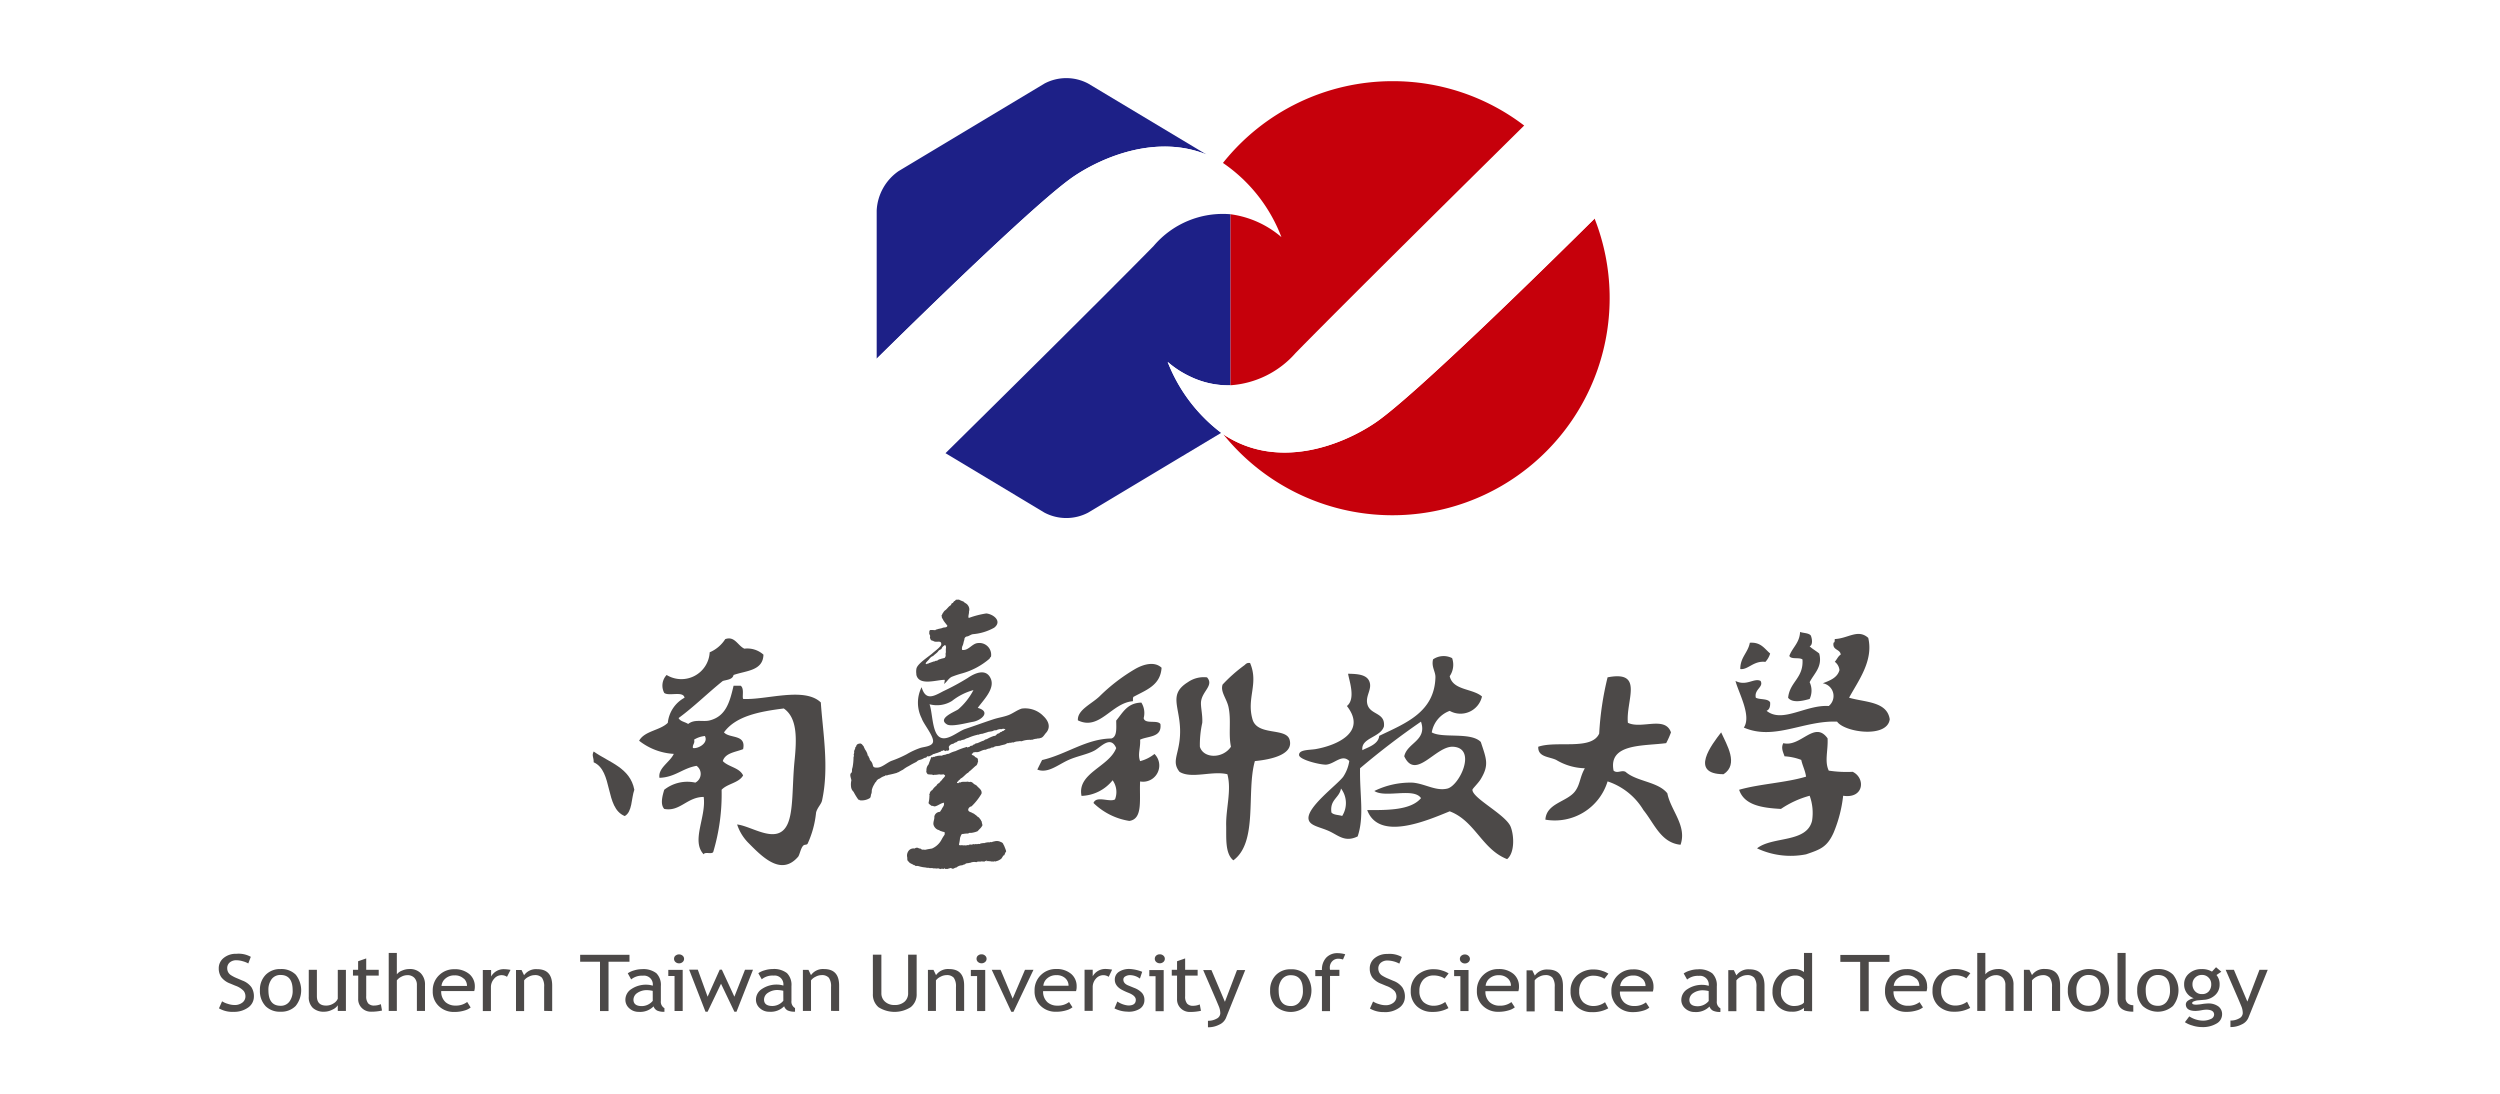
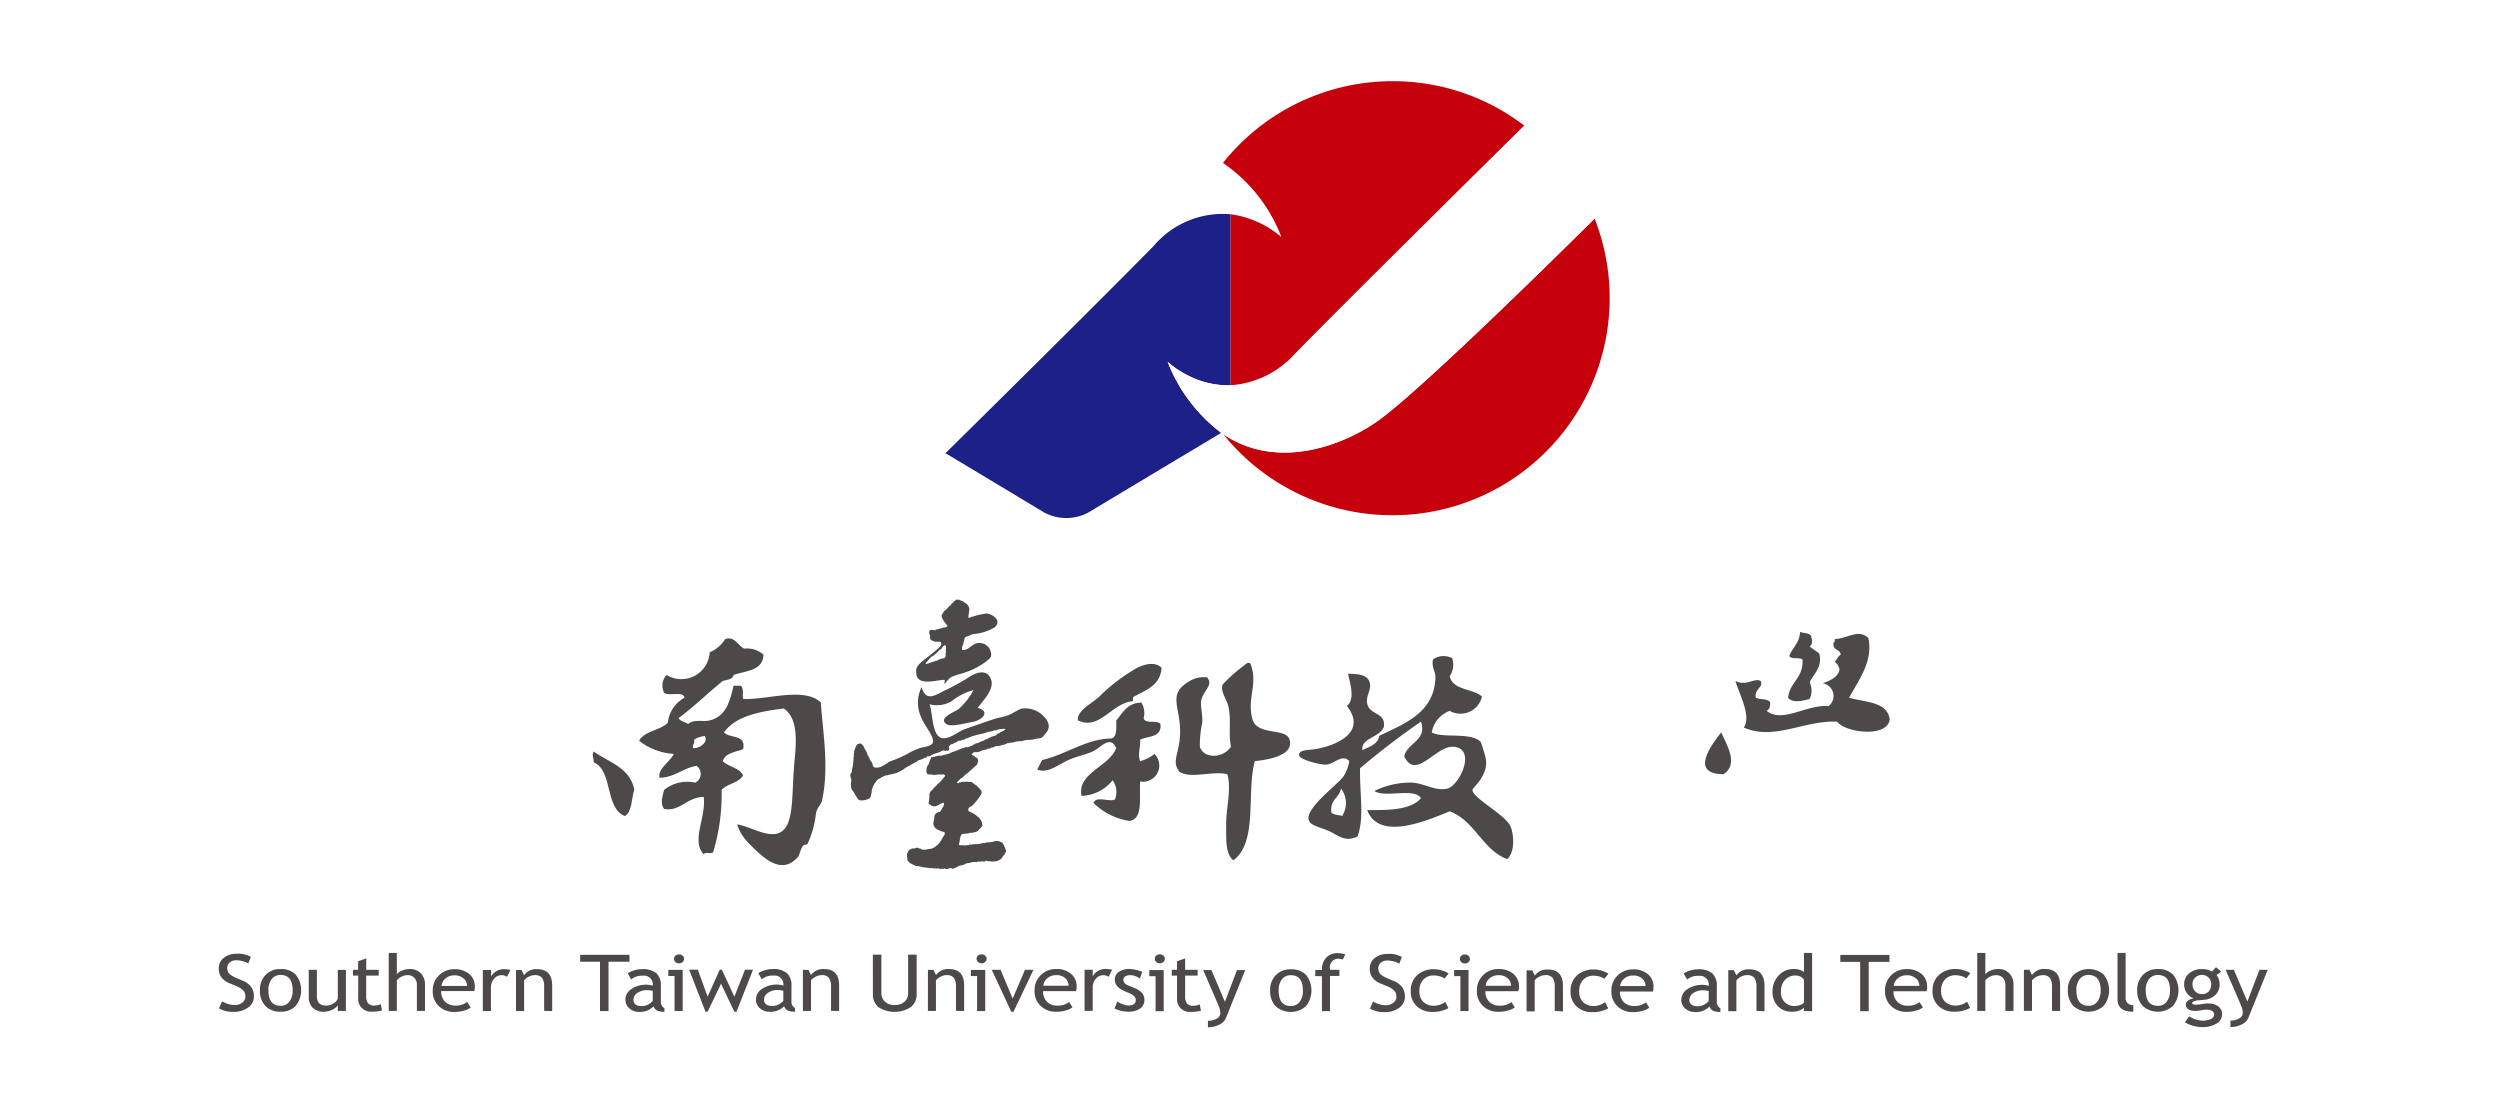
<svg xmlns="http://www.w3.org/2000/svg" width="160" height="70" viewBox="0 0 160 70">
  <defs>
    <clipPath id="clip-path">
      <rect id="Rectangle_1526" data-name="Rectangle 1526" width="131.134" height="60.731" fill="none" />
    </clipPath>
  </defs>
  <g id="logo-stust" transform="translate(-984 -930)">
    <rect id="Rectangle_1452" data-name="Rectangle 1452" width="160" height="70" transform="translate(984 930)" fill="#fff" />
    <g id="Group_1934" data-name="Group 1934" transform="translate(998 935)">
      <g id="Group_1933" data-name="Group 1933" transform="translate(0 0)" clip-path="url(#clip-path)">
        <path id="Path_8131" data-name="Path 8131" d="M135.684,15.645c-2.8,2.776-11.533,11.371-14.035,13.065-2.166,1.465-6.267,3.052-9.724.746a13.9,13.9,0,0,0,23.758-13.811" transform="translate(-47.63 -6.658)" fill="#c6000b" />
-         <path id="Path_8132" data-name="Path 8132" d="M94.4,4.885,86.833.346a2.988,2.988,0,0,0-2.793,0L74.7,5.952a3.264,3.264,0,0,0-1.4,2.517v9.488C76.911,14.4,83.749,7.753,85.917,6.29,87.827,5,91.247,3.611,94.4,4.885" transform="translate(-31.192 0)" fill="#1d2087" />
        <path id="Path_8133" data-name="Path 8133" d="M94.4,8.131c-3.153-1.274-6.573.117-8.483,1.4C83.749,11,76.911,17.643,73.3,21.2v1.728a3.262,3.262,0,0,0,1.4,2.518l3.006,1.8C81,24,87.878,17.19,91.021,13.991a5.8,5.8,0,0,1,4.924-2.034A6.272,6.272,0,0,1,99.2,13.421c-1.3-2.971-3.008-4.563-4.8-5.291" transform="translate(-31.192 -3.245)" fill="#fff" />
        <path id="Path_8134" data-name="Path 8134" d="M95.187,24.592a6.169,6.169,0,0,0,1.428.931,5.621,5.621,0,0,0,2.594.566V15.141a5.8,5.8,0,0,0-4.924,2.033c-3.143,3.2-10.024,10.01-13.319,13.258L87.3,34.238a3,3,0,0,0,2.794,0l8.516-5.108a10.441,10.441,0,0,1-3.425-4.538" transform="translate(-34.454 -6.429)" fill="#1d2087" />
        <path id="Path_8135" data-name="Path 8135" d="M128.536,5.291c-2.209,2.183-10.966,10.824-14.631,14.558a6.082,6.082,0,0,1-4.162,2.063,5.62,5.62,0,0,1-2.594-.566,6.169,6.169,0,0,1-1.428-.931,10.443,10.443,0,0,0,3.425,4.538c.043.028.092.064.138.1,3.457,2.306,7.558.719,9.724-.746,2.5-1.693,11.238-10.29,14.034-13.065a13.978,13.978,0,0,0-4.508-5.948" transform="translate(-44.989 -2.252)" fill="#fff" />
        <path id="Path_8136" data-name="Path 8136" d="M122.74.339a13.875,13.875,0,0,0-10.862,5.233,10.092,10.092,0,0,1,3.742,4.748,6.268,6.268,0,0,0-3.257-1.464V19.8a6.085,6.085,0,0,0,4.162-2.062c3.664-3.735,12.421-12.376,14.631-14.559A13.828,13.828,0,0,0,122.74.339" transform="translate(-47.609 -0.144)" fill="#c6000b" />
        <path id="Path_8137" data-name="Path 8137" d="M175.608,61.7c.227.082.556.059.689.232.081.2.144.588-.076.688.184.172.42.3.612.459.228.854-.329,1.272-.612,1.837a1.253,1.253,0,0,1,0,1.072c-.42.12-1.1.284-1.377-.076.1-1.026.995-1.25.919-2.45-.2-.159-.731.017-.842-.229.2-.543.654-.826.688-1.533" transform="translate(-74.404 -26.255)" fill="#4c4948" fill-rule="evenodd" />
        <path id="Path_8138" data-name="Path 8138" d="M176.254,66.008c1.022.3,2.422.229,2.6,1.376-.149,1.229-2.886.847-3.368.155-2.146-.088-4.018,1.228-5.97.38.512-.752-.354-2.259-.533-2.984.708.358,1.195-.217,1.606,0,.214.4-.423.524-.306,1.073.268.14.778.037.917.3.017.272-.05.46-.229.537,1.01.817,2.51-.4,3.979-.306a.824.824,0,0,0-.384-1.455c.463-.177.93-.348,1.071-.841a.759.759,0,0,0-.3-.535c.136-.145.206-.354.381-.46-.037-.369-.553-.262-.459-.764.091-.013.065-.14.078-.231.854-.037,1.484-.667,2.141-.075.352,1.472-.657,2.773-1.223,3.826" transform="translate(-71.911 -26.354)" fill="#4c4948" fill-rule="evenodd" />
-         <path id="Path_8139" data-name="Path 8139" d="M170.127,62.9c.714-.05.939.387,1.3.688a1.368,1.368,0,0,1-.305.537c-.757-.092-1.118.527-1.607.457,0-.763.492-1.036.611-1.681" transform="translate(-72.137 -26.764)" fill="#4c4948" fill-rule="evenodd" />
        <path id="Path_8140" data-name="Path 8140" d="M130.157,64.531A1.288,1.288,0,0,1,130,65.679c.206.92,1.467.778,2.066,1.3A1.411,1.411,0,0,1,130,67.9a1.788,1.788,0,0,0-1.148,1.377c.693.4,2.5-.044,3.138.613.357,1.081.545,1.467,0,2.371-.164.273-.535.617-.535.689-.005.545,2.146,1.594,2.449,2.373.225.578.258,1.666-.23,2.065-1.613-.631-2.044-2.442-3.674-3.06-1.42.577-4.524,1.942-5.28-.078,1.243,0,2.783.026,3.443-.765-.453-.693-2.3.009-2.986-.458a5.228,5.228,0,0,1,2.45-.534c.789.065,1.483.558,2.22.381.778-.186,1.912-2.577.382-2.678-1.125-.075-2.4,2.19-3.138.612.185-.875,1.482-1,1.071-2.219a48.645,48.645,0,0,0-3.9,2.984c-.03,1.7.282,3.07-.153,4.362-.785.382-1.2-.034-1.76-.307-.592-.291-1.276-.348-1.376-.766-.188-.762,1.839-2.233,2.217-2.753a2.491,2.491,0,0,0,.383-1c-.461-.464-.919.165-1.454.23-.316.036-1.749-.3-1.76-.614-.012-.358.661-.309,1.073-.381,1.3-.23,3.308-1.065,1.989-2.755.585-.467.136-1.638.076-2.066.6.011,1.22.045,1.376.535.155.47-.257.861-.152,1.376.154.751,1.163.532,1.071,1.456-.208.714-1.5.733-1.378,1.529.213-.148,1.034-.342,1.073-.919,1.661-.8,3.54-1.5,3.6-3.749.009-.372-.271-.664-.152-1.148a1.192,1.192,0,0,1,1.223-.077m-7.729,9.874c.135.171.462.149.689.226a1.542,1.542,0,0,0-.076-1.759c-.1.612-.726.7-.612,1.533" transform="translate(-51.219 -27.404)" fill="#4c4948" fill-rule="evenodd" />
        <path id="Path_8141" data-name="Path 8141" d="M111.376,65.157c.566,1.33-.237,2.225.154,3.6.306,1.082,2.138.519,2.372,1.3.288.962-1.2,1.28-2.219,1.376-.56,1.966.217,5.18-1.377,6.352-.546-.437-.443-1.472-.46-2.22-.026-1.091.358-2.263.077-3.289-.954-.242-2.3.316-3.062-.155-.477-.6-.124-.993,0-1.989.25-2-.891-2.861.535-3.749a1.771,1.771,0,0,1,1.225-.307c.452.508-.288.865-.381,1.531-.045.317.107.85.076,1.378a6.48,6.48,0,0,0-.153,1.531c.226.758,1.459.783,1.989,0-.172-.832.026-1.657-.153-2.525-.111-.547-.543-1-.381-1.455a9.775,9.775,0,0,1,1.378-1.224c.087-.058.154-.195.381-.154" transform="translate(-45.371 -27.724)" fill="#4c4948" fill-rule="evenodd" />
        <path id="Path_8142" data-name="Path 8142" d="M101.073,65.516c-.076,1.122-.984,1.415-1.758,1.838-.1.022-.064.191-.078.3-1.36.1-2.131,1.907-3.52,1.224-.045-.66.851-1.032,1.379-1.529a11.526,11.526,0,0,1,2.294-1.762c.492-.28,1.22-.515,1.683-.075" transform="translate(-40.732 -27.776)" fill="#4c4948" fill-rule="evenodd" />
-         <path id="Path_8143" data-name="Path 8143" d="M152.742,69.619c.877.424,2.381-.457,2.756.612a5.226,5.226,0,0,1-.307.689c-1.466.194-3.71.01-3.366,1.759.244.206.5-.054.763.076.72.635,2.084.622,2.679,1.379.208,1.086,1.27,2.073.843,3.29-1.257-.13-1.667-1.344-2.374-2.219a4.215,4.215,0,0,0-2.295-1.837,3.531,3.531,0,0,1-3.98,2.449c.064-1.069,1.408-1.131,1.915-1.836.318-.443.289-.9.612-1.453a3.735,3.735,0,0,1-1.837-.535c-.452-.215-1.177-.175-1.147-.842,1.173-.408,3.409.248,3.9-.842a19.447,19.447,0,0,1,.537-3.6c2.373-.463,1.154,1.5,1.3,2.908" transform="translate(-62.556 -28.359)" fill="#4c4948" fill-rule="evenodd" />
        <path id="Path_8144" data-name="Path 8144" d="M97.848,69.558a1.261,1.261,0,0,1,.153,1c.076.411.877.094,1.072.38.106.873-.778.755-1.3,1,.037.535-.171.918,0,1.375a2.41,2.41,0,0,0,.919-.46,1.039,1.039,0,0,1-.919,1.76c-.058,1.137.2,2.4-.69,2.526a4.223,4.223,0,0,1-2.294-1.148c.186-.492,1.027-.026,1.377-.23a1.293,1.293,0,0,0-.152-1.224,2.654,2.654,0,0,1-1.991,1c-.295-1.467,1.759-1.848,2.22-3.06-.358-.835-.984-.064-1.377.151-.461.255-1.129.362-1.683.614-.667.3-1.321.88-1.989.611.1-.205.2-.407.306-.611,1.538-.352,2.821-1.361,4.437-1.379.369-.113.311-.658.306-1.147.419-.5.707-1.13,1.607-1.149" transform="translate(-38.806 -29.6)" fill="#4c4948" fill-rule="evenodd" />
-         <path id="Path_8145" data-name="Path 8145" d="M175.122,75.318a7.644,7.644,0,0,0,1.53.076c.833.4.727,1.736-.61,1.532a8.562,8.562,0,0,1-.614,2.371c-.421.93-.869,1.073-1.76,1.378a5.056,5.056,0,0,1-3.137-.383c.99-.785,3.164-.331,3.52-1.759a3.212,3.212,0,0,0-.153-1.607,6.123,6.123,0,0,0-1.837.843c-1.236-.065-2.354-.248-2.677-1.226,1.329-.38,2.973-.445,4.284-.84-.057-.4-.226-.691-.307-1.071a3.539,3.539,0,0,0-1.07-.23c-.089-.261-.242-.541-.078-.842,1.112.279,2-1.482,2.832-.307.042.779-.208,1.468.076,2.066" transform="translate(-72.08 -30.998)" fill="#4c4948" fill-rule="evenodd" />
        <path id="Path_8146" data-name="Path 8146" d="M166.62,72.889c.352.791,1.146,2.039.153,2.679-2.223-.01-.739-1.92-.153-2.679" transform="translate(-70.466 -31.018)" fill="#4c4948" fill-rule="evenodd" />
        <path id="Path_8147" data-name="Path 8147" d="M41.729,75.022c.982.7,2.333,1.033,2.6,2.448-.2.563-.125,1.409-.613,1.683-1.29-.521-.733-2.887-1.989-3.442.01-.322-.14-.427,0-.689" transform="translate(-17.732 -31.925)" fill="#4c4948" fill-rule="evenodd" />
        <path id="Path_8148" data-name="Path 8148" d="M54.791,63.462c-.028,1.043-1.122,1.02-1.913,1.3-.063.294-.414.3-.689.383-.963.771-1.829,1.639-2.83,2.373.108.222.419.243.612.38.418-.334.941-.117,1.378-.228,1.035-.263,1.283-1.165,1.529-2.218h.459c.236.179.082.681.152.842,1.45.087,3.919-.793,4.974.227.117,1.824.547,4.141.077,6.278-.052.237-.3.448-.381.766a6.26,6.26,0,0,1-.538,1.988c-.066.115-.2.024-.305.154-.148.178-.217.584-.307.688-1.043,1.206-2.188.125-3.137-.842a2.994,2.994,0,0,1-.766-1.224c.968.109,2.571,1.34,3.215,0,.4-.833.3-2.463.458-4.057.153-1.491.171-2.774-.688-3.367-1.585.2-3.079.492-3.826,1.53.358.408,1.432.1,1.224,1.073-.491.195-1.14.237-1.3.764.362.381,1.066.414,1.3.919-.276.487-1.007.52-1.376.917a12.894,12.894,0,0,1-.535,3.978c-.08.176-.547-.034-.611.155-.821-.859.173-2.386,0-3.674-1.063,0-1.522.963-2.526.767-.275-.3-.105-.873,0-1.226a2.387,2.387,0,0,1,1.989-.457.629.629,0,0,0,.079-1.074c-.9.153-1.365.729-2.373.767-.105-.627.673-1,.917-1.533a3.929,3.929,0,0,1-2.219-.841c.354-.639,1.338-.651,1.836-1.147a2.067,2.067,0,0,1,1.071-1.606c-.085-.452-1-.075-1.3-.307a.993.993,0,0,1,.153-1.148,1.813,1.813,0,0,0,2.756-1.452,2.193,2.193,0,0,0,.995-.843c.608-.218.8.419,1.224.611a1.548,1.548,0,0,1,1.223.384M50.353,68.9c.063.264-.114.294-.076.535.295.071,1.014-.3.766-.767a1.589,1.589,0,0,0-.69.232" transform="translate(-19.93 -26.563)" fill="#4c4948" fill-rule="evenodd" />
        <path id="Path_8149" data-name="Path 8149" d="M77.7,62.884c.151.776,1.328.33,1.826.348a2.341,2.341,0,0,1-.043.264c.168-.134.278-.345.474-.453a6.179,6.179,0,0,1,.676-.226,4.561,4.561,0,0,0,1.763-.947c.006-.065.084-.1.089-.138a.753.753,0,0,0-.845-.854c-.372.024-.607.512-1.01.435a.445.445,0,0,1,.024-.248c.072-.132.066-.271.124-.392a.2.2,0,0,1,.151-.217c.134-.008.253-.13.4-.148a3.348,3.348,0,0,0,1.355-.413c.52-.4-.015-.857-.5-.914a5.776,5.776,0,0,0-1.116.287l-.028-.026c-.018-.141.045-.25.032-.379A.427.427,0,0,0,81,58.457c-.072-.119-.207-.141-.275-.235a1.923,1.923,0,0,1-.3-.129c-.076.027-.211-.038-.24.086-.083,0-.1.086-.151.137-.091,0-.083.088-.129.141-.143.077-.208.208-.338.312-.091.051-.125.138-.187.222-.024.027-.016.066-.045.1a.045.045,0,0,0,0,.075c-.023.093.061.157.1.258.068.113.163.214.257.346-.045.15-.226.077-.335.147-.111.034-.213.04-.314.079-.048.013-.1.017-.125.059a2.948,2.948,0,0,0-.311-.015c-.089.032-.069.122-.076.2-.013.059.045.113.059.2-.042.083.012.179.065.271.01-.008.012-.022.032-.018,0,.048.056.018.1.048.186.143.529-.089.511.221-.008.146-.44.456-.541.55-.228.214-.994.681-1.048,1.008a1.027,1.027,0,0,0,0,.363m.713-.865a.98.98,0,0,0,.181-.225c0,.006,0,.018.014.03.024-.076.108-.088.17-.126.091-.1.239-.182.316-.294.053-.087.131-.093.207-.15.009-.037.037-.063.036-.08.028-.044.071-.083.095-.115l.017.017a.081.081,0,0,1,.107-.058.276.276,0,0,1,.031.2,1.546,1.546,0,0,0,0,.248.345.345,0,0,0-.019.146.244.244,0,0,1-.06.214c-.094.033-.195.041-.277.079a.393.393,0,0,0-.208.106c-.062,0-.109-.006-.148.04-.084-.006-.15.047-.227.058-.017.043-.065,0-.088.041-.057-.013-.084.053-.129.044-.029.029-.069-.025-.071.036-.036-.008-.055-.017-.066-.017,0-.09.075-.134.115-.192" transform="translate(-33.058 -24.721)" fill="#4c4948" />
        <path id="Path_8150" data-name="Path 8150" d="M82.687,68.967a1.631,1.631,0,0,0-1.347-.443c-.3.093-.553.3-.847.416-.314.119-.652.164-.97.269-.609.2-1.213.422-1.819.625-.454.151-1.2.857-1.669.483-.437-.352-.409-1.542-.6-2.069a1.828,1.828,0,0,0,1.438-.213,3.832,3.832,0,0,1,1.373-.694,4.17,4.17,0,0,1-.976,1.235c-.249.167-1.351.577-.72.961.292.175,1.3-.106,1.656-.164.573-.1,1.172-.66.315-.893.336-.477,1.115-1.217.835-1.866-.3-.7-1.044-.349-1.483-.045a15.429,15.429,0,0,1-1.568.848c-.63.338-1.121.609-1.377-.263a2.216,2.216,0,0,0,.008,2c.113.364.856,1.224.707,1.555-.106.243-.576.264-.789.331a4.737,4.737,0,0,0-.88.406,7.075,7.075,0,0,1-.96.419c-.273.1-.607.419-.893.435-.45.026-.2-.174-.472-.452-.062-.063-.038-.155-.093-.192-.02-.071-.049-.138-.1-.148,0-.026.007-.018.023-.007,0-.039-.033-.056-.02-.07a1,1,0,0,0-.159-.3c-.025-.075-.072-.134-.072-.177L71.1,70.8c-.057-.028-.118-.069-.152-.028a.205.205,0,0,0-.2.13c.011.063-.088.08-.069.169-.02.08-.1.156-.059.275-.013,0-.036.025-.009.057-.072.057.028.133-.04.215a3.6,3.6,0,0,1-.063.675c-.018.005,0,.033-.022.067-.028.068.005.167-.036.258-.169.11-.038.333-.017.5a1.142,1.142,0,0,0-.023.387.516.516,0,0,0,.164.346,3.95,3.95,0,0,0,.289.477c.006.045.071.007.112.066a.98.98,0,0,0,.649-.148c.069-.086.046-.188.084-.266s.024-.188.036-.254a1.2,1.2,0,0,1,.147-.346c.036-.06.063-.137.119-.164A.368.368,0,0,1,72.254,73a.887.887,0,0,1,.325-.165c.045-.082.134.006.182-.058a6.124,6.124,0,0,0,.614-.148c.019-.009.028-.059.062-.026a2.817,2.817,0,0,1,.3-.168,2.087,2.087,0,0,1,.373-.236,5.138,5.138,0,0,1,.485-.262.425.425,0,0,1,.236-.134.888.888,0,0,0,.266-.118l.129-.029c.04-.047.07-.113.151-.066a1.108,1.108,0,0,0,.271-.135c.01-.022.018-.032.05-.011.013-.023.051-.011.063-.03.036,0,.075-.042.129-.037l.288-.11.009-.045.028.018c.015-.017.047-.007.07-.018.053-.071.1,0,.173.029.051-.09.141.014.2-.056.088-.088-.027-.169.027-.254a.346.346,0,0,1,.271-.164.481.481,0,0,1,.218-.106.252.252,0,0,1,.245-.089c.084-.069.2-.044.294-.107a.7.7,0,0,1,.182-.07,3.179,3.179,0,0,1,.591-.2c.026-.032.068.014.1-.017a.81.81,0,0,1,.25-.054c.111-.046.24-.069.358-.12.062-.005.144-.025.223-.034s.168-.095.276-.06a.636.636,0,0,1,.378-.079c.051-.045.141-.018.216,0,0,0-.009.011,0,.029-.028-.006-.045.034-.057.026-.009.017-.044.034-.058.053-.046.017-.1.013-.115.066-.08-.007-.128.055-.178.1-.152-.011-.178.182-.315.156a2.467,2.467,0,0,0-.464.211.286.286,0,0,0-.182.088c-.165.043-.286.12-.439.173a.243.243,0,0,0-.192.092c-.04-.028-.05.01-.067.017-.041.081-.161.022-.2.1-.045.041-.117.029-.16.07-.051-.1-.129.01-.187,0a4.682,4.682,0,0,0-.578.225,1.662,1.662,0,0,0-.431.173.405.405,0,0,0-.183.042c-.084.038-.178.011-.245.077a1.164,1.164,0,0,0-.35.026c-.039.039-.115-.012-.133.063-.072-.05-.107.033-.156.012-.076-.033-.063.052-.085.086-.041.109-.1.244-.137.369a.535.535,0,0,0-.137.4c-.032.066.013.159.083.231a1.075,1.075,0,0,0,.222.018.638.638,0,0,1,.156.04c.04-.04.1-.009.159-.024.1,0,.206-.053.321,0,.008-.029.037-.021.071-.007.06-.059.118.006.183.049-.01.106-.153.188-.21.3a.862.862,0,0,0-.169.187.311.311,0,0,0-.176.167.965.965,0,0,0-.263.282.3.3,0,0,0-.173.257c-.06.024.014.068-.014.129a1.991,1.991,0,0,1-.058.446c.029.065.121.122.209.187.064-.026.115.033.2.026.206-.041.365-.206.58-.233.019,0-.009.037,0,.077.022.123-.111.23-.156.362-.046.032-.055.107-.111.146a.366.366,0,0,0-.351.31c.019.159-.074.3-.057.488a.5.5,0,0,0,.294.352c.068,0,.121.076.217.087.053.038.142.025.217.082,0,.025-.01.082-.012.143a2.485,2.485,0,0,0-.2.323,1.256,1.256,0,0,1-.608.561c-.129.022-.253.038-.374.068-.088.032-.179-.017-.262.009-.067-.054-.124-.1-.187-.076a.215.215,0,0,0-.284,0,.4.4,0,0,0-.356.106.5.5,0,0,0-.125.441c.025.084-.032.217.1.294.06.114.218.135.337.227.044-.028.069.036.12.053.119-.037.257.043.387.057.069.022.179.022.285.044.068.028.134-.013.221.034a.552.552,0,0,1,.275.024c.029-.034.078-.006.129,0,.084,0,.163-.036.249.037a.332.332,0,0,1,.209-.014c.044.017.038-.044.085-.042.012.08.117.024.2.051.006-.028.03-.057.052-.006a.045.045,0,0,1,.057-.034.111.111,0,0,1,.134,0c0-.008.037-.017.059.026.086,0,.155-.084.253-.083a.569.569,0,0,1,.347-.142c.06,0,.119-.068.2-.058.061-.094.161-.066.258-.09.01-.022.039,0,.067-.007a.64.64,0,0,1,.409-.044c.07-.056.181-.036.276-.037.063-.041.149.016.23-.012.036.044.074-.1.115,0,.015-.01.01-.041.04-.026l-.008-.009c-.015-.034,0-.045.018-.036s0,.024.014.055c.022-.012.063,0,.11-.006.022.041.088-.037.121.03a.586.586,0,0,1,.15,0c.04.013.089-.044.152,0,.049-.029.119-.038.169-.061a.9.9,0,0,0,.2-.119c.055-.061.09-.144.134-.195.006-.024.029-.02.053-.024.054-.085.059-.179.125-.235a.346.346,0,0,0-.031-.134c-.033-.1-.071-.173-.089-.236a.815.815,0,0,1-.075-.145A.239.239,0,0,0,80,77.066.513.513,0,0,0,79.736,77c-.037,0-.083.009-.093.007-.072.026-.168.023-.232.076-.061-.065-.1.023-.142,0a.9.9,0,0,0-.346.056c-.071-.029-.132.024-.178.009s-.053.006-.059.044c-.079,0-.165-.021-.222.024-.059-.064-.1,0-.137,0-.076-.044-.145.014-.209.017a.235.235,0,0,0-.213.044c-.055-.044-.095.014-.129,0-.063.018-.136-.023-.183.01-.1-.058-.236.037-.275-.061a2.971,2.971,0,0,0,.071-.427,1.8,1.8,0,0,1,.067-.174.116.116,0,0,1,.133-.076,1.22,1.22,0,0,1,.321-.025c.051-.06.122-.046.2-.045a1.576,1.576,0,0,0,.4-.106l.115-.125a.783.783,0,0,0,.2-.263,2.411,2.411,0,0,1-.057-.249.111.111,0,0,1-.045-.084c-.087-.072-.1-.173-.191-.187a.812.812,0,0,0-.182-.155c-.051-.04-.09-.082-.129-.076-.117-.1-.314-.082-.311-.25a.251.251,0,0,1,.209-.2,3.684,3.684,0,0,0,.641-.81c.056-.232-.168-.36-.271-.476-.035-.063-.1-.072-.117-.1-.119-.036-.171-.156-.266-.174a.174.174,0,0,0-.137.005c-.1-.059-.182,0-.272-.021-.1.01-.205-.011-.284.048-.048,0-.1-.03-.116.04a.659.659,0,0,1-.093-.009c-.013-.048-.022-.076.023-.079s.057-.1.115-.117c.052-.03.08-.107.141-.117.135-.091.244-.227.373-.321.074-.019.111-.114.179-.146.115-.1.239-.218.346-.312.121-.054.121-.2.168-.3-.056-.044.026-.078-.018-.088.006-.152-.156-.136-.2-.21s-.132-.075-.169-.106c-.082-.11.068-.073.071-.144.013-.036.037-.037.076-.013.02-.056.079-.007.115-.022.214.024.383-.169.613-.154a.621.621,0,0,1,.284-.086c.041-.059.112-.057.187-.058a.433.433,0,0,1,.324-.085c.012-.033.059-.007.084-.021.1-.038.21-.055.321-.085.1-.014.165-.13.294-.079.022-.067.071-.02.119-.032s.086-.041.146-.013a.76.76,0,0,1,.316-.076.48.48,0,0,1,.213-.005,1.418,1.418,0,0,1,.6-.091c.021-.017.056-.008.094-.008a.794.794,0,0,1,.272-.064c.065-.033.15-.005.226-.043.167-.018.253-.191.343-.3.373-.382.19-.821-.179-1.146" transform="translate(-29.945 -28.175)" fill="#4c4948" />
        <path id="Path_8151" data-name="Path 8151" d="M131.134,98.544h-.529l-.774,2.032-.86-2.032h-.528l.792,1.83c.088.206.162.381.218.519a1.155,1.155,0,0,1,.084.427.393.393,0,0,1-.231.333,1.084,1.084,0,0,1-.558.137v.416a1.53,1.53,0,0,0,.722-.168.827.827,0,0,0,.423-.416Zm-3.783.5a.577.577,0,0,1,.168.417.67.67,0,0,1-.156.461.549.549,0,0,1-.433.175.574.574,0,0,1-.445-.181.639.639,0,0,1-.167-.455.567.567,0,0,1,.172-.417.587.587,0,0,1,.44-.173.558.558,0,0,1,.42.173m-1.013,3.073a2.09,2.09,0,0,0,.6.092,1.714,1.714,0,0,0,.915-.223.675.675,0,0,0,.362-.588.612.612,0,0,0-.242-.515,1.071,1.071,0,0,0-.672-.186,2.778,2.778,0,0,0-.368.037,2.678,2.678,0,0,1-.367.04c-.178,0-.267-.034-.267-.1,0-.049.043-.09.128-.119a1.008,1.008,0,0,1,.2-.054l.429-.038a1.133,1.133,0,0,0,.723-.31.894.894,0,0,0,.277-.668.912.912,0,0,0-.2-.609l.31-.211-.338-.288-.26.281a1.228,1.228,0,0,0-.674-.16,1.161,1.161,0,0,0-.788.276.863.863,0,0,0-.32.688.918.918,0,0,0,.617.9.917.917,0,0,0-.363.15.3.3,0,0,0-.146.237c0,.283.209.425.623.425a2.488,2.488,0,0,0,.358-.04,2.078,2.078,0,0,1,.318-.04q.512,0,.512.322a.315.315,0,0,1-.2.269,1.175,1.175,0,0,1-.556.11,1.645,1.645,0,0,1-.834-.272l-.281.372a1.676,1.676,0,0,0,.506.22m-2.8-2.98a.693.693,0,0,1,.566-.26q.775,0,.775.979a1.153,1.153,0,0,1-.206.724.678.678,0,0,1-.569.269c-.519,0-.778-.332-.778-.993a1.114,1.114,0,0,1,.211-.719m-.407,1.721a1.458,1.458,0,0,0,1.939,0,1.607,1.607,0,0,0,.009-2,1.292,1.292,0,0,0-.974-.361,1.275,1.275,0,0,0-.958.375,1.35,1.35,0,0,0-.365.985,1.4,1.4,0,0,0,.349,1m-.6.37v-.418a.508.508,0,0,1-.355-.122.426.426,0,0,1-.136-.334V97.464h-.519v2.966q0,.794,1.01.794M119.1,99.133a.691.691,0,0,1,.565-.26q.775,0,.776.979a1.143,1.143,0,0,1-.208.724.676.676,0,0,1-.568.269c-.518,0-.777-.332-.777-.993a1.114,1.114,0,0,1,.212-.719m-.408,1.721a1.46,1.46,0,0,0,1.941,0,1.607,1.607,0,0,0,.007-2,1.453,1.453,0,0,0-1.933.014,1.357,1.357,0,0,0-.365.985,1.408,1.408,0,0,0,.35,1m-.845.32v-1.63q0-1.05-.96-1.052a.933.933,0,0,0-.839.389l-.164-.338h-.354v2.63h.518V99.219a.935.935,0,0,1,.668-.333.576.576,0,0,1,.471.168.943.943,0,0,1,.141.589v1.531Zm-2.983,0V99.521a1.026,1.026,0,0,0-.265-.75.949.949,0,0,0-.726-.278,1.183,1.183,0,0,0-.476.1.746.746,0,0,0-.335.241V97.464h-.518v3.71h.518V99.219a.847.847,0,0,1,.291-.233.8.8,0,0,1,.379-.1.6.6,0,0,1,.453.17.651.651,0,0,1,.16.464v1.654ZM111.7,98.58a1.611,1.611,0,0,0-.495-.087,1.576,1.576,0,0,0-1.117.381,1.321,1.321,0,0,0-.407,1.01,1.269,1.269,0,0,0,.389.979,1.4,1.4,0,0,0,.989.361,2.037,2.037,0,0,0,1.033-.243l-.2-.395a1.239,1.239,0,0,1-.706.244.974.974,0,0,1-.7-.242.929.929,0,0,1-.254-.7,1.03,1.03,0,0,1,.25-.73.9.9,0,0,1,.679-.267,1.323,1.323,0,0,1,.4.064.817.817,0,0,1,.282.137l.259-.331a1.553,1.553,0,0,0-.392-.178m-3.073.515a.637.637,0,0,1,.2.471H107.2a.7.7,0,0,1,.254-.476.851.851,0,0,1,.58-.2.812.812,0,0,1,.589.208m.711.525a1.027,1.027,0,0,0-.344-.809,1.426,1.426,0,0,0-.979-.318,1.358,1.358,0,0,0-.932.352,1.341,1.341,0,0,0-.437,1.045,1.252,1.252,0,0,0,.429,1,1.359,1.359,0,0,0,.936.338,2.18,2.18,0,0,0,.692-.1,1.05,1.05,0,0,0,.37-.187l-.219-.336a1.163,1.163,0,0,1-.742.232.941.941,0,0,1-.639-.215.9.9,0,0,1-.283-.712H109.3a1.007,1.007,0,0,0,.04-.283m-2.413-1.6v-.441h-3.145v.441h1.269v3.16h.547v-3.16Zm-5.472,2.6a.421.421,0,0,1-.216.149.8.8,0,0,1-.295.07.844.844,0,0,1-.959-.95,1.016,1.016,0,0,1,.256-.713.888.888,0,0,1,.677-.281.64.64,0,0,1,.537.265Zm.52.561V97.464h-.52v1.22a1.082,1.082,0,0,0-.688-.191,1.247,1.247,0,0,0-.935.418,1.431,1.431,0,0,0-.392,1.013,1.3,1.3,0,0,0,.341.944,1.174,1.174,0,0,0,.888.354,1.129,1.129,0,0,0,.786-.244v.2Zm-3.047,0v-1.63q0-1.05-.96-1.052a.935.935,0,0,0-.839.389l-.163-.338h-.356v2.63h.519V99.219a.809.809,0,0,1,.3-.236.818.818,0,0,1,.371-.1.579.579,0,0,1,.472.168.947.947,0,0,1,.141.589v1.531Zm-3.57-.655a.922.922,0,0,1-.7.336c-.357,0-.538-.14-.538-.412a.532.532,0,0,1,.248-.43,1.077,1.077,0,0,1,.642-.179,1.913,1.913,0,0,1,.344.047Zm.275.621a1.058,1.058,0,0,0,.473.08v-.232a.466.466,0,0,1-.23-.462v-.944a1.069,1.069,0,0,0-.287-.83,1.358,1.358,0,0,0-.925-.261,1.709,1.709,0,0,0-.5.079,1.346,1.346,0,0,0-.408.186l.219.391a1.075,1.075,0,0,1,.748-.237.563.563,0,0,1,.634.639,1.324,1.324,0,0,0-.372-.063,1.679,1.679,0,0,0-.993.276.814.814,0,0,0-.388.677.719.719,0,0,0,.25.559.877.877,0,0,0,.6.226,1.207,1.207,0,0,0,.954-.352.464.464,0,0,0,.226.268m-4.519-2.046a.632.632,0,0,1,.2.471H89.69a.7.7,0,0,1,.253-.476.856.856,0,0,1,.581-.2.806.806,0,0,1,.587.208m.713.525a1.03,1.03,0,0,0-.345-.809,1.422,1.422,0,0,0-.979-.318,1.351,1.351,0,0,0-.93.352,1.336,1.336,0,0,0-.441,1.045,1.254,1.254,0,0,0,.429,1,1.368,1.368,0,0,0,.938.338,2.195,2.195,0,0,0,.693-.1,1.066,1.066,0,0,0,.368-.187l-.219-.336a1.161,1.161,0,0,1-.743.232.938.938,0,0,1-.638-.215.9.9,0,0,1-.281-.712h2.107a.947.947,0,0,0,.042-.283m-3.286-1.04a1.6,1.6,0,0,0-.5-.087,1.573,1.573,0,0,0-1.115.381,1.316,1.316,0,0,0-.408,1.01,1.273,1.273,0,0,0,.39.979,1.393,1.393,0,0,0,.987.361,2.04,2.04,0,0,0,1.035-.243l-.206-.395a1.229,1.229,0,0,1-.7.244.978.978,0,0,1-.7-.242.929.929,0,0,1-.253-.7,1.022,1.022,0,0,1,.25-.73.89.89,0,0,1,.678-.267,1.318,1.318,0,0,1,.4.064.842.842,0,0,1,.281.137l.26-.331a1.564,1.564,0,0,0-.394-.178m-2.515,2.595v-1.63q0-1.05-.96-1.052a.933.933,0,0,0-.839.389l-.163-.338H83.7v2.63h.52V99.219a.781.781,0,0,1,.3-.236.815.815,0,0,1,.372-.1.574.574,0,0,1,.47.168.94.94,0,0,1,.14.589v1.531ZM82.5,99.094a.629.629,0,0,1,.2.471H81.081a.7.7,0,0,1,.254-.476.847.847,0,0,1,.58-.2.8.8,0,0,1,.586.208m.714.525a1.034,1.034,0,0,0-.344-.809,1.426,1.426,0,0,0-.981-.318,1.348,1.348,0,0,0-.929.352,1.334,1.334,0,0,0-.44,1.045,1.252,1.252,0,0,0,.429,1,1.363,1.363,0,0,0,.936.338,2.181,2.181,0,0,0,.693-.1,1.038,1.038,0,0,0,.369-.187l-.218-.336a1.163,1.163,0,0,1-.743.232.942.942,0,0,1-.639-.215.9.9,0,0,1-.281-.712h2.108a.929.929,0,0,0,.041-.283m-3.23,1.555v-2.63h-.922v.392h.4v2.239Zm-.462-3.544a.267.267,0,0,0-.091.206.259.259,0,0,0,.094.206.326.326,0,0,0,.226.084.33.33,0,0,0,.227-.084.267.267,0,0,0,.095-.206.264.264,0,0,0-.095-.2.325.325,0,0,0-.227-.085.337.337,0,0,0-.229.082m-1.216.95a1.594,1.594,0,0,0-.494-.087,1.569,1.569,0,0,0-1.116.381,1.315,1.315,0,0,0-.41,1.01,1.272,1.272,0,0,0,.391.979,1.4,1.4,0,0,0,.989.361,2.041,2.041,0,0,0,1.033-.243l-.206-.395a1.23,1.23,0,0,1-.7.244.982.982,0,0,1-.7-.242.933.933,0,0,1-.253-.7,1.022,1.022,0,0,1,.25-.73.891.891,0,0,1,.678-.267,1.324,1.324,0,0,1,.4.064.815.815,0,0,1,.281.137l.26-.331a1.539,1.539,0,0,0-.393-.178m-3.732,2.655a1.533,1.533,0,0,0,.967-.281.852.852,0,0,0,.361-.689,1.06,1.06,0,0,0-.165-.614,1.257,1.257,0,0,0-.574-.418l-.327-.14a2.326,2.326,0,0,1-.418-.215.536.536,0,0,1-.161-.187.572.572,0,0,1-.057-.252.467.467,0,0,1,.16-.365.641.641,0,0,1,.438-.142,1.67,1.67,0,0,1,.747.2l.16-.425a1.584,1.584,0,0,0-.921-.194,1.232,1.232,0,0,0-.815.265.834.834,0,0,0-.317.668.971.971,0,0,0,.164.567,1.259,1.259,0,0,0,.571.408l.322.135a1.314,1.314,0,0,1,.541.341.581.581,0,0,1,.11.337.493.493,0,0,1-.195.4.782.782,0,0,1-.512.159,1.373,1.373,0,0,1-.407-.071,1.408,1.408,0,0,1-.381-.166l-.2.45a1.732,1.732,0,0,0,.908.227m-2.491-3.7a1.812,1.812,0,0,0-.485-.072.968.968,0,0,0-.73.287,1.106,1.106,0,0,0-.275.793h-.426v.392h.426v2.239h.517V98.936h.6v-.392h-.6a.781.781,0,0,1-.013-.137.573.573,0,0,1,.155-.412.523.523,0,0,1,.393-.162.974.974,0,0,1,.295.051Zm-4.048,1.6a.69.69,0,0,1,.565-.26q.776,0,.775.979a1.15,1.15,0,0,1-.206.724.678.678,0,0,1-.569.269c-.518,0-.776-.332-.776-.993a1.11,1.11,0,0,1,.211-.719m-.41,1.721a1.46,1.46,0,0,0,1.941,0,1.6,1.6,0,0,0,.01-2,1.3,1.3,0,0,0-.976-.361,1.278,1.278,0,0,0-.959.375,1.355,1.355,0,0,0-.364.985,1.409,1.409,0,0,0,.348,1m-1.942-2.31h-.526l-.774,2.032-.862-2.032h-.528l.793,1.83c.088.206.161.381.218.519a1.167,1.167,0,0,1,.084.427.4.4,0,0,1-.232.333,1.083,1.083,0,0,1-.558.137v.416a1.53,1.53,0,0,0,.722-.168.825.825,0,0,0,.425-.416Zm-4.363,1.862a.781.781,0,0,0,.238.586.807.807,0,0,0,.586.233,3.153,3.153,0,0,0,.707-.074l-.078-.409a1.07,1.07,0,0,1-.41.089.5.5,0,0,1-.4-.14.706.706,0,0,1-.125-.472V98.912h.8v-.368h-.8v-.73l-.518.181v.549h-.338v.368h.338Zm-.855.769v-2.63h-.92v.392h.4v2.239ZM60,97.63a.274.274,0,0,0,0,.412.35.35,0,0,0,.456,0,.265.265,0,0,0,.093-.206.262.262,0,0,0-.093-.2.325.325,0,0,0-.229-.085A.333.333,0,0,0,60,97.63m-1.8,3.594a1.3,1.3,0,0,0,.766-.2.651.651,0,0,0,.276-.555.662.662,0,0,0-.157-.449,1.3,1.3,0,0,0-.5-.321l-.372-.152q-.319-.128-.319-.384a.231.231,0,0,1,.128-.2.576.576,0,0,1,.311-.079,1.062,1.062,0,0,1,.621.221l.146-.434a2.472,2.472,0,0,0-.805-.182,1.2,1.2,0,0,0-.685.182.586.586,0,0,0-.262.507.629.629,0,0,0,.044.235.751.751,0,0,0,.137.207,1.1,1.1,0,0,0,.217.172,3.737,3.737,0,0,0,.482.225c.311.124.464.273.464.447,0,.242-.161.363-.481.363a1.478,1.478,0,0,1-.7-.256l-.184.443a1.915,1.915,0,0,0,.87.207m-1.021-2.688a2.8,2.8,0,0,0-.4-.044.924.924,0,0,0-.843.469v-.418h-.521v2.63h.521V99.665a.807.807,0,0,1,.2-.551.631.631,0,0,1,.482-.228.624.624,0,0,1,.342.106Zm-2.989.558a.626.626,0,0,1,.2.471H52.773a.7.7,0,0,1,.253-.476.851.851,0,0,1,.58-.2.8.8,0,0,1,.587.208m.712.525a1.025,1.025,0,0,0-.344-.809,1.422,1.422,0,0,0-.978-.318,1.351,1.351,0,0,0-.931.352,1.335,1.335,0,0,0-.439,1.045,1.255,1.255,0,0,0,.429,1,1.36,1.36,0,0,0,.935.338,2.2,2.2,0,0,0,.694-.1,1.055,1.055,0,0,0,.368-.187l-.218-.336a1.161,1.161,0,0,1-.743.232.938.938,0,0,1-.638-.215.9.9,0,0,1-.281-.712h2.106a.9.9,0,0,0,.041-.283m-2.763-1.085H51.6l-.789,1.843-.775-1.843h-.565l1.253,2.69h.138Zm-3.089,2.64v-2.63h-.92v.392h.4v2.239ZM48.59,97.63a.273.273,0,0,0-.091.206.266.266,0,0,0,.094.206.347.347,0,0,0,.454,0,.26.26,0,0,0,.094-.206.257.257,0,0,0-.094-.2.324.324,0,0,0-.229-.085.334.334,0,0,0-.227.082m-.886,3.544v-1.63q0-1.05-.96-1.052a.933.933,0,0,0-.839.389l-.163-.338h-.356v2.63H45.9V99.219a.8.8,0,0,1,.3-.236.815.815,0,0,1,.371-.1.577.577,0,0,1,.47.168.947.947,0,0,1,.141.589v1.531Zm-5.84-1.1a1.056,1.056,0,0,0,.361.86,1.913,1.913,0,0,0,2.063-.007,1.033,1.033,0,0,0,.377-.849V97.574H44.12v2.455a.708.708,0,0,1-.232.558.925.925,0,0,1-.636.208.869.869,0,0,1-.611-.213.707.707,0,0,1-.233-.542V97.574h-.545Zm-2.161,1.1v-1.63q0-1.05-.961-1.052a.933.933,0,0,0-.839.389l-.163-.338h-.356v2.63h.52V99.219a.779.779,0,0,1,.3-.236.805.805,0,0,1,.371-.1.577.577,0,0,1,.47.168.943.943,0,0,1,.141.589v1.531Zm-3.57-.655a.922.922,0,0,1-.7.336c-.358,0-.536-.14-.536-.412a.524.524,0,0,1,.249-.43,1.067,1.067,0,0,1,.641-.179,1.9,1.9,0,0,1,.343.047Zm.273.621a1.073,1.073,0,0,0,.475.08v-.232a.469.469,0,0,1-.229-.462v-.944a1.065,1.065,0,0,0-.287-.83,1.358,1.358,0,0,0-.925-.261,1.713,1.713,0,0,0-.5.079,1.335,1.335,0,0,0-.408.186l.219.391a1.07,1.07,0,0,1,.747-.237.562.562,0,0,1,.634.639,1.321,1.321,0,0,0-.372-.063,1.673,1.673,0,0,0-.991.276.812.812,0,0,0-.389.677.716.716,0,0,0,.253.559.864.864,0,0,0,.6.226,1.205,1.205,0,0,0,.952-.352.474.474,0,0,0,.224.268m-2.218-2.606h-.511L33,100.264l-.8-1.729h-.138l-.775,1.729-.627-1.729h-.555l1.046,2.69h.137l.857-1.791L33,101.224h.137Zm-4.5,2.64v-2.63h-.921v.392h.4v2.239Zm-.461-3.544a.27.27,0,0,0-.092.206.265.265,0,0,0,.093.206.328.328,0,0,0,.226.084.336.336,0,0,0,.23-.084.267.267,0,0,0,.093-.206.264.264,0,0,0-.093-.2.354.354,0,0,0-.457,0m-1.454,2.89a.92.92,0,0,1-.7.336c-.358,0-.536-.14-.536-.412a.526.526,0,0,1,.248-.43,1.069,1.069,0,0,1,.641-.179,1.9,1.9,0,0,1,.344.047Zm.273.621a1.071,1.071,0,0,0,.474.08v-.232a.468.468,0,0,1-.229-.462v-.944a1.067,1.067,0,0,0-.287-.83,1.36,1.36,0,0,0-.924-.261,1.715,1.715,0,0,0-.5.079,1.345,1.345,0,0,0-.407.186l.218.391a1.074,1.074,0,0,1,.747-.237.562.562,0,0,1,.634.639,1.318,1.318,0,0,0-.373-.063,1.671,1.671,0,0,0-.99.276.809.809,0,0,0-.388.677.715.715,0,0,0,.252.559.864.864,0,0,0,.6.226,1.2,1.2,0,0,0,.952-.352.468.468,0,0,0,.225.268m-1.767-3.126v-.441H23.13v.441H24.4v3.16h.546v-3.16Zm-4.947,3.16v-1.63q0-1.05-.96-1.052a.933.933,0,0,0-.839.389l-.163-.338h-.354v2.63h.52V99.219a.762.762,0,0,1,.3-.236.8.8,0,0,1,.371-.1.578.578,0,0,1,.47.168.944.944,0,0,1,.14.589v1.531Zm-2.666-2.638a2.791,2.791,0,0,0-.4-.044.927.927,0,0,0-.843.469v-.418H16.9v2.63h.519V99.665a.8.8,0,0,1,.206-.551.614.614,0,0,1,.823-.122Zm-2.987.558a.627.627,0,0,1,.2.471H14.256a.7.7,0,0,1,.254-.476.853.853,0,0,1,.58-.2.809.809,0,0,1,.587.208m.712.525a1.025,1.025,0,0,0-.344-.809,1.424,1.424,0,0,0-.979-.318,1.348,1.348,0,0,0-.93.352,1.33,1.33,0,0,0-.44,1.045,1.253,1.253,0,0,0,.428,1,1.367,1.367,0,0,0,.938.338,2.2,2.2,0,0,0,.693-.1,1.029,1.029,0,0,0,.367-.187L15.9,100.6a1.161,1.161,0,0,1-.742.232.941.941,0,0,1-.639-.215.9.9,0,0,1-.281-.712H16.35a.967.967,0,0,0,.04-.283M13.2,101.174V99.521a1.032,1.032,0,0,0-.263-.75.957.957,0,0,0-.729-.278,1.182,1.182,0,0,0-.476.1.738.738,0,0,0-.334.241V97.464h-.52v3.71h.52V99.219a.829.829,0,0,1,.29-.233.8.8,0,0,1,.377-.1.592.592,0,0,1,.454.17.644.644,0,0,1,.162.464v1.654Zm-4.276-.769a.781.781,0,0,0,.238.586.811.811,0,0,0,.587.233,3.137,3.137,0,0,0,.7-.074l-.074-.409a1.088,1.088,0,0,1-.412.089.5.5,0,0,1-.4-.14.719.719,0,0,1-.125-.472V98.912h.8v-.368h-.8v-.73l-.519.181v.549H8.59v.368h.337ZM5.761,98.544v1.726a.941.941,0,0,0,.256.707,1.019,1.019,0,0,0,.735.248,1.143,1.143,0,0,0,.514-.13.783.783,0,0,0,.352-.284v.365h.52v-2.63h-.52v1.846a.644.644,0,0,1-.281.307.852.852,0,0,1-.469.133q-.588,0-.587-.61V98.544Zm-2.371.589a.693.693,0,0,1,.566-.26q.773,0,.774.979a1.143,1.143,0,0,1-.206.724.676.676,0,0,1-.568.269c-.519,0-.777-.332-.777-.993a1.117,1.117,0,0,1,.211-.719m-.408,1.721a1.281,1.281,0,0,0,.974.37,1.276,1.276,0,0,0,.966-.368,1.606,1.606,0,0,0,.008-2,1.289,1.289,0,0,0-.974-.361A1.277,1.277,0,0,0,3,98.867a1.355,1.355,0,0,0-.365.985,1.4,1.4,0,0,0,.349,1m-2.062.38a1.537,1.537,0,0,0,.967-.281.85.85,0,0,0,.36-.689,1.064,1.064,0,0,0-.164-.614,1.253,1.253,0,0,0-.575-.418l-.326-.14a2.307,2.307,0,0,1-.419-.215A.523.523,0,0,1,.6,98.69a.543.543,0,0,1-.058-.252.468.468,0,0,1,.16-.365.638.638,0,0,1,.437-.142A1.511,1.511,0,0,1,1.557,98a1.431,1.431,0,0,1,.333.137l.161-.425a1.591,1.591,0,0,0-.923-.194,1.228,1.228,0,0,0-.812.265A.833.833,0,0,0,0,98.447a.979.979,0,0,0,.162.567,1.268,1.268,0,0,0,.572.408l.322.135A1.317,1.317,0,0,1,1.6,99.9a.575.575,0,0,1,.108.337.493.493,0,0,1-.192.4.79.79,0,0,1-.514.159,1.379,1.379,0,0,1-.408-.071,1.42,1.42,0,0,1-.381-.166l-.2.45a1.739,1.739,0,0,0,.908.227" transform="translate(0 -41.475)" fill="#4c4948" />
      </g>
    </g>
  </g>
</svg>